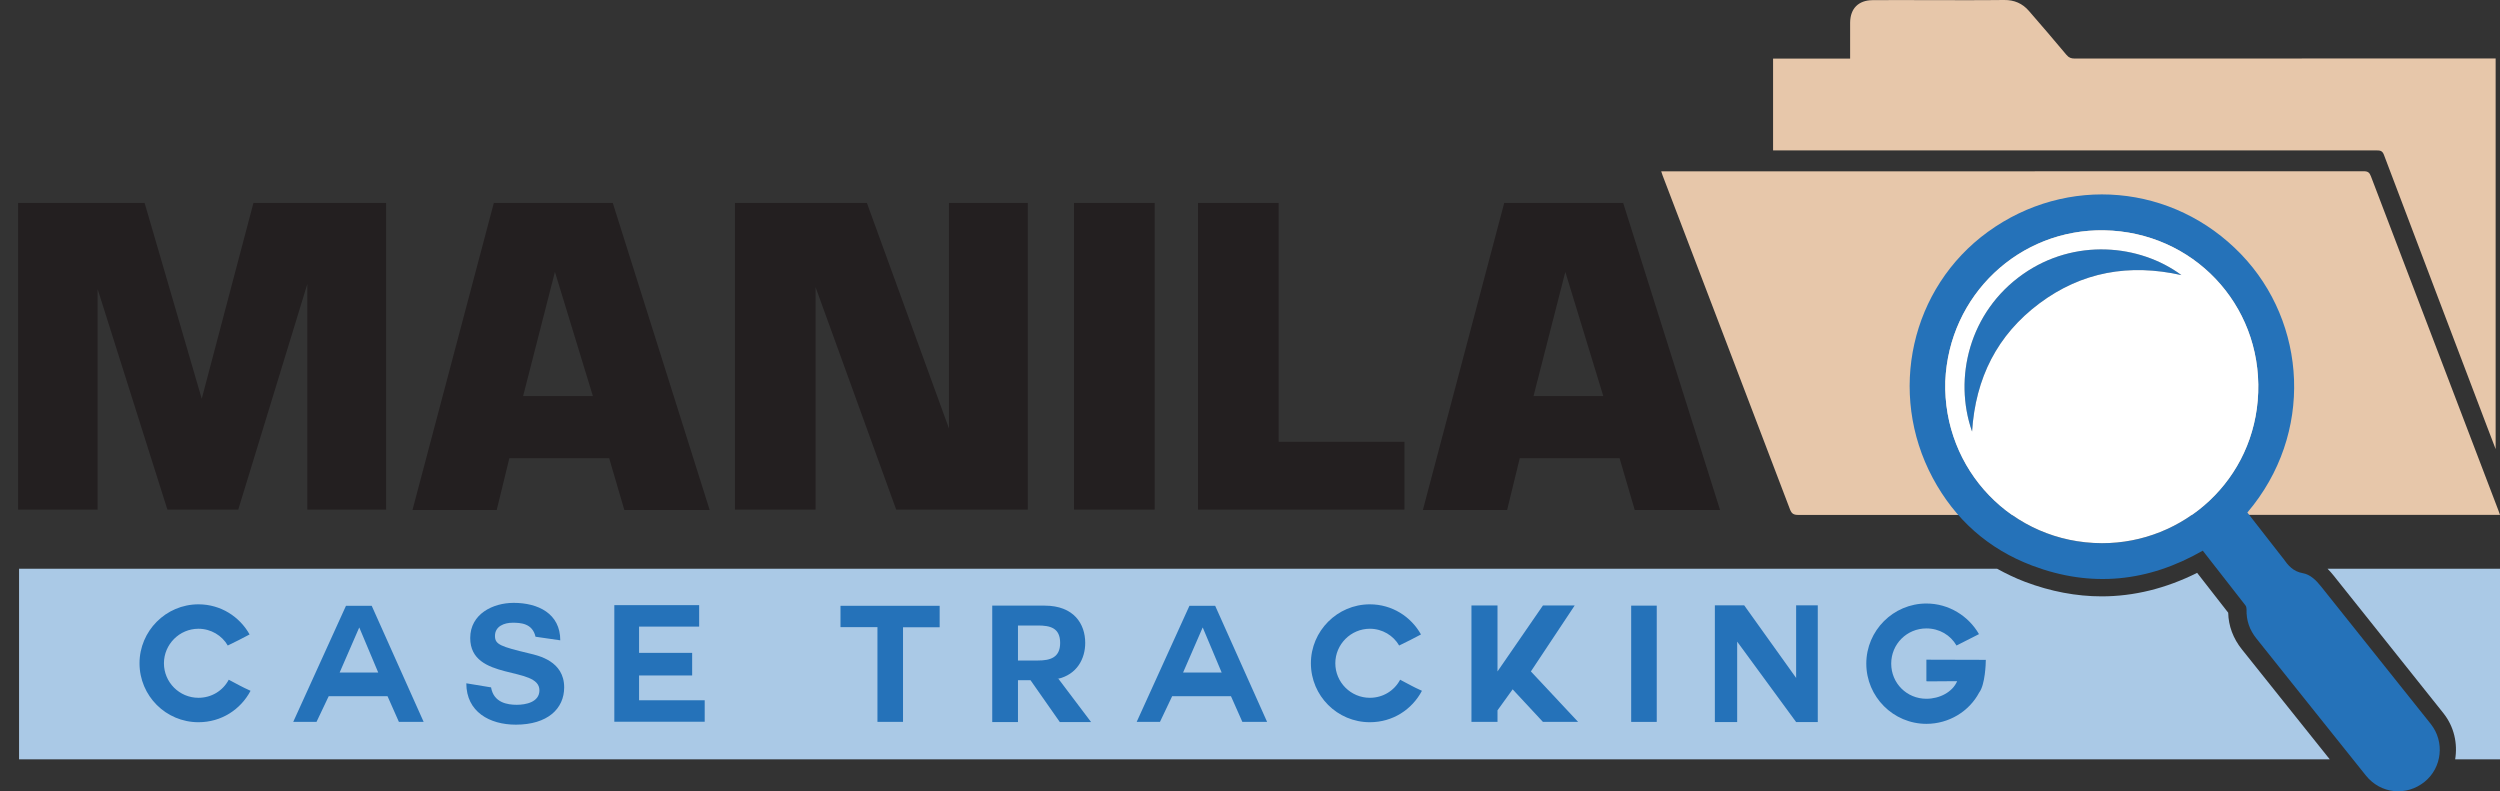
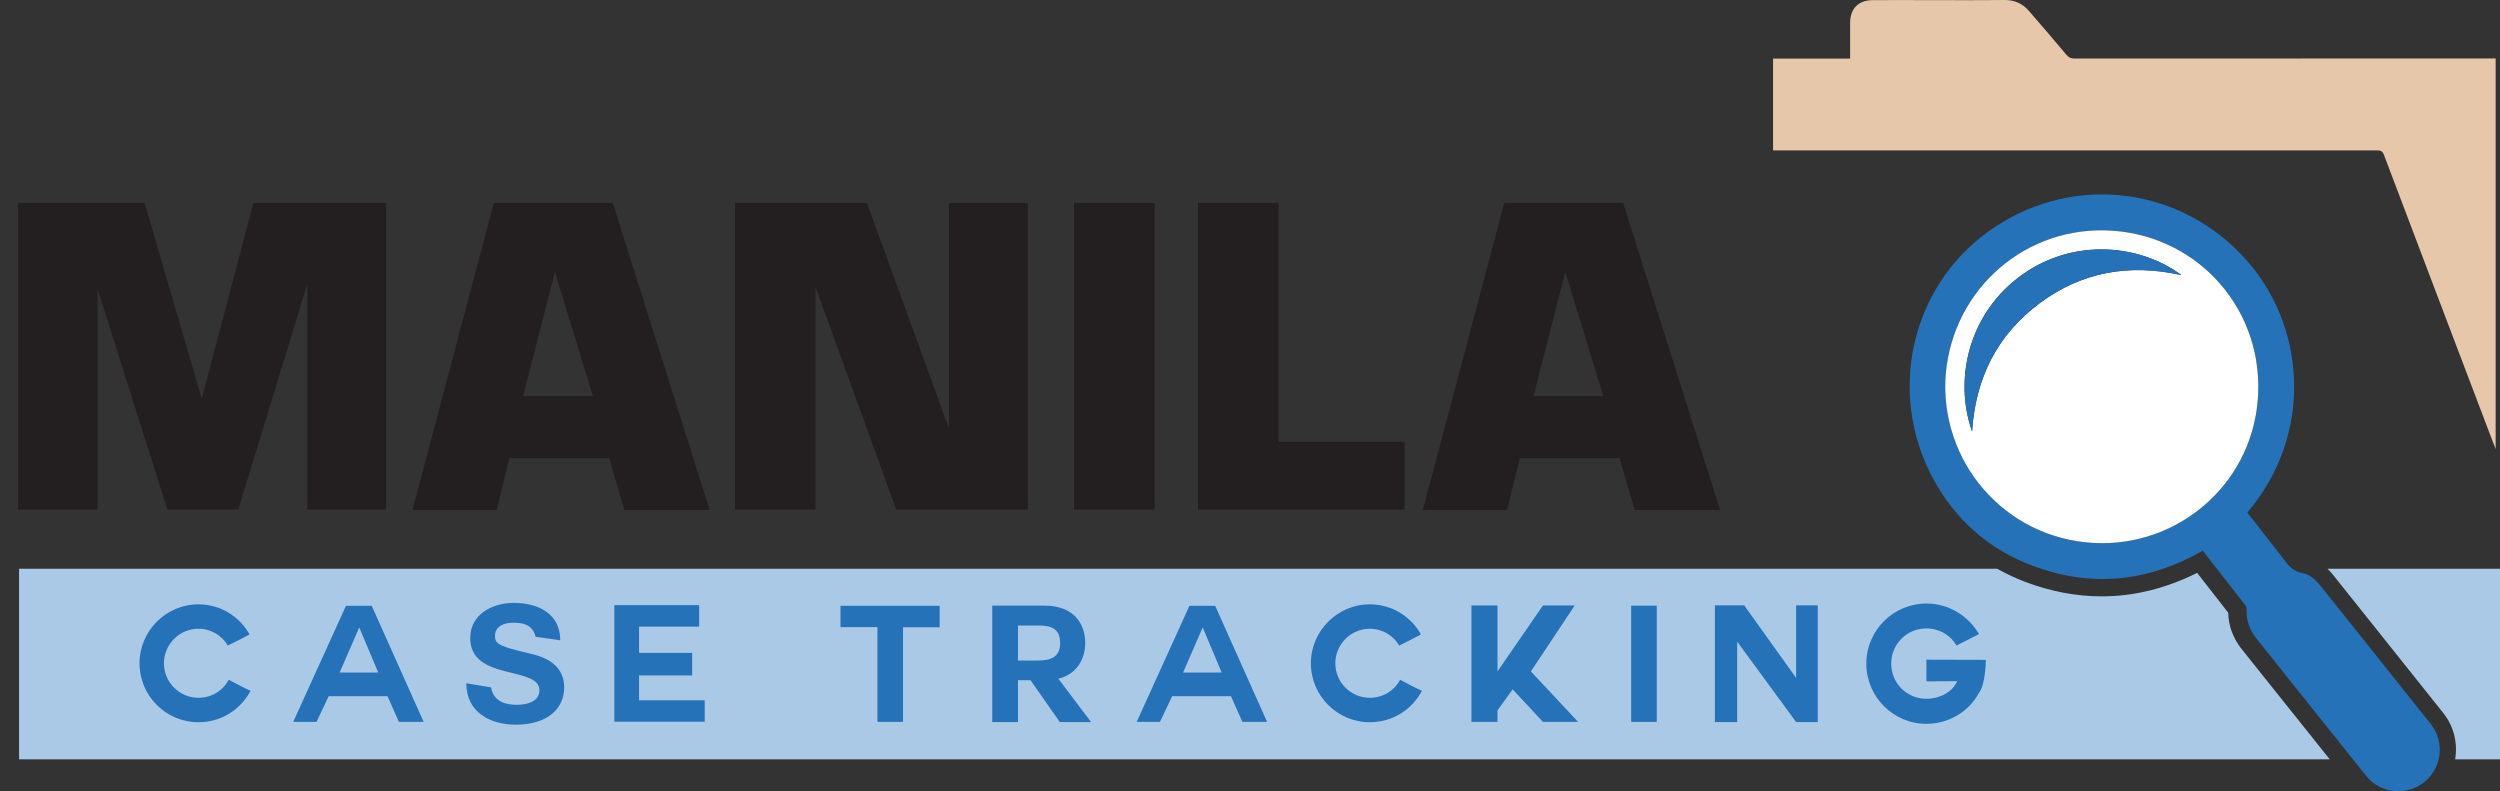
<svg xmlns="http://www.w3.org/2000/svg" version="1.1" id="Layer_1" x="0px" y="0px" width="562.49px" height="178.04px" viewBox="0 0 562.49 178.04" enable-background="new 0 0 562.49 178.04" xml:space="preserve">
  <rect x="0" y="0" width="562.49" height="178.04" fill="#333333" stroke="none" />
  <g>
    <g>
      <path fill="#231F20" d="M69.143,114.658V63.918l-15.537,50.739H37.663l-15.7-49.625v49.625H4.067V45.662h28.47L45.39,89.716    l11.632-44.054h29.854v68.996H69.143z" />
      <path fill="#231F20" d="M140.475,114.744l-3.417-11.657h-22.451l-2.847,11.657H92.807l18.302-69.082h26.763l21.8,69.082H140.475z     M124.856,61.175l-7.158,27.941h15.699L124.856,61.175z" />
      <path fill="#231F20" d="M201.639,114.658l-18.14-50.054v50.054h-18.14V45.662h29.69l18.465,50.74v-50.74h17.733v68.996H201.639z" />
      <path fill="#231F20" d="M241.653,114.658V45.662h18.14v68.996H241.653z" />
      <path fill="#231F20" d="M269.551,114.658V45.662h18.139v53.739h28.309v15.256H269.551z" />
      <path fill="#231F20" d="M367.81,114.744l-3.416-11.657h-22.451l-2.846,11.657h-18.955l18.303-69.082h26.764l21.799,69.082H367.81z     M352.192,61.175l-7.158,27.941h15.699L352.192,61.175z" />
    </g>
    <g>
      <g>
        <path fill="#2572B9" d="M39.603,162.497c-7.327,0-13.262-5.936-13.262-13.263c0-7.254,5.935-13.263,13.262-13.263     c5.02,0,9.269,2.785,11.504,6.778c-2.235,1.173-2.418,1.282-4.909,2.491c-1.282-2.234-3.773-3.773-6.595-3.773     c-4.286,0-7.767,3.518-7.767,7.767c0,4.287,3.48,7.768,7.767,7.768c2.931,0,5.496-1.575,6.814-4.067     c2.491,1.283,2.564,1.43,4.909,2.492C49.091,159.639,44.769,162.497,39.603,162.497z" />
-         <path fill="#2572B9" d="M61.584,162.423l11.87-26.122h5.789l11.687,26.122h-5.569l-2.564-5.788H69.571l-2.748,5.788H61.584z      M76.422,141.21l-4.396,10.112h8.683l-4.25-10.112H76.422z" />
        <path fill="#2572B9" d="M106.755,154.657c0.586,3.443,3.664,3.92,5.789,3.92c2.015,0,5.093-0.586,5.093-3.261     c0-5.568-15.571-1.979-15.571-11.761c0-5.385,5.056-7.913,9.782-7.913c5.459,0,10.478,2.382,10.478,8.427l-5.569-0.807     c-0.696-3.04-3.371-3.15-5.166-3.15c-1.832,0-3.957,0.77-3.957,2.968c0,1.941,1.246,2.381,7.804,3.956     c1.942,0.477,7.767,1.686,7.767,7.621c0,4.799-3.737,8.39-10.881,8.39c-5.862,0-11.137-2.857-11.137-9.306L106.755,154.657z" />
        <path fill="#2572B9" d="M140.717,151.982v5.568h14.765v4.836h-20.333v-26.231h19.087v4.836h-13.519v5.898h11.944v5.093H140.717z" />
        <path fill="#2572B9" d="M195.67,141.101h-8.316v-4.8h22.312v4.836h-8.243v21.286h-5.752V141.101z" />
-         <path fill="#2572B9" d="M237.069,152.751l7.327,9.709h-7.034l-6.594-9.416h-2.821v9.416h-5.789v-26.195h11.797     c6.595,0,9.123,4.14,9.123,8.39c0,3.554-1.869,7.144-6.228,8.097H237.069z M227.947,140.735v7.877h4.47     c2.748,0,5.019-0.623,5.019-3.957c0-3.407-2.271-3.92-5.019-3.92H227.947z" />
        <path fill="#2572B9" d="M255.314,162.423l11.87-26.122h5.788l11.687,26.122h-5.569l-2.564-5.788H263.3l-2.748,5.788H255.314z      M270.151,141.21l-4.396,10.112h8.684l-4.25-10.112H270.151z" />
        <path fill="#2572B9" d="M308.435,162.497c-7.326,0-13.262-5.936-13.262-13.263c0-7.254,5.936-13.263,13.262-13.263     c5.02,0,9.27,2.785,11.504,6.778c-2.234,1.173-2.418,1.282-4.91,2.491c-1.281-2.234-3.773-3.773-6.594-3.773     c-4.287,0-7.768,3.518-7.768,7.767c0,4.287,3.48,7.768,7.768,7.768c2.932,0,5.496-1.575,6.814-4.067     c2.492,1.283,2.564,1.43,4.91,2.492C317.923,159.639,313.601,162.497,308.435,162.497z" />
        <path fill="#2572B9" d="M355.952,162.423h-7.914l-6.814-7.327l-3.406,4.726v2.602h-5.863v-26.194h5.863v14.837l10.221-14.837     h7.145l-9.855,14.837L355.952,162.423z" />
        <path fill="#2572B9" d="M368.554,136.265h5.752v26.158h-5.752V136.265z" />
        <path fill="#2572B9" d="M393.063,144.362v18.099h-5.02v-26.269h6.594l11.688,16.34v-16.34h4.873v26.269h-4.873L393.063,144.362z" />
        <path fill="#2572B9" d="M448.163,155.829c-2.234,4.213-6.777,7.034-11.869,7.034c-7.438,0-13.52-6.081-13.52-13.556     c0-7.437,6.082-13.519,13.52-13.519c5.055,0,9.488,2.821,11.832,6.888c-2.307,1.173-2.49,1.282-5.055,2.564     c-1.355-2.345-3.848-3.847-6.777-3.847c-4.396,0-7.914,3.518-7.914,7.913c0,4.434,3.518,7.914,7.914,7.914     c2.93,0,5.861-1.466,6.924-3.957h-0.586c-1.172,0-3.848,0.037-5.313,0.037c-0.695,0-1.025,0-1.025-0.037v-4.836     c3.699,0,8.865,0.037,13.371,0.037C449.665,149.234,449.519,154.07,448.163,155.829z" />
      </g>
    </g>
    <g>
-       <path fill-rule="evenodd" clip-rule="evenodd" fill="#E7C7AA" d="M562.49,115.84c-0.582,0-1.015,0-1.441,0    c-52.15,0-104.297-0.005-156.445,0.016c-0.986,0-1.483-0.238-1.855-1.225c-9.53-25.049-19.1-50.088-28.66-75.127    c-0.104-0.265-0.184-0.534-0.324-0.951c0.469,0,0.843,0,1.217,0c52.293,0,104.584,0,156.876-0.022    c0.909,0,1.272,0.292,1.586,1.121c9.526,25.014,19.079,50.017,28.626,75.029C562.192,115.006,562.307,115.341,562.49,115.84z" />
      <path fill-rule="evenodd" clip-rule="evenodd" fill="#E7C7AA" d="M561.509,101.042c-0.69-1.814-1.286-3.36-1.878-4.912    c-7.763-20.44-15.535-40.875-23.267-61.321c-0.357-0.941-0.917-0.969-1.713-0.969c-44.613,0.01-89.22,0.007-133.827,0.007    c-0.604,0-1.209,0-1.89,0c0-6.923,0-13.757,0-20.668c5.771,0,11.465,0,17.335,0c0-0.454,0-0.829,0-1.206    c0-2.293-0.016-4.592,0.002-6.886c0.028-3.162,1.864-5.021,5.035-5.051c3.692-0.036,7.39-0.01,11.087-0.01    c6.174,0,12.346,0.051,18.518-0.026c2.295-0.025,4.122,0.764,5.59,2.461c2.838,3.283,5.682,6.565,8.458,9.9    c0.529,0.626,1.049,0.813,1.819,0.812c30.973-0.018,61.944-0.015,92.917-0.018c0.574,0,1.148,0,1.813,0    C561.509,42.383,561.509,71.561,561.509,101.042z" />
    </g>
    <path fill-rule="evenodd" clip-rule="evenodd" fill="#2572B9" d="M544.79,89.893" />
    <path fill="none" d="M497.451,126.749l-0.137-0.178c-0.955,0.502-1.915,0.961-2.874,1.398h3.963   C498.086,127.559,497.772,127.155,497.451,126.749z" />
    <path fill="none" d="M472.795,118.306c16.874,0,30.568-13.233,31.174-30.127c0.306-8.552-2.71-16.62-8.488-22.718   c-5.794-6.118-13.711-9.573-22.297-9.733l-0.613-0.005c-16.799,0-30.501,13.281-31.201,30.188   c-0.25,8.623,2.889,16.754,8.836,22.893c5.912,6.106,13.907,9.478,22.511,9.502l0.038,1.952c0.014,0,0.028-0.005,0.041-0.005   V118.306z" />
    <path fill="#AAC9E6" d="M504.432,146.124c-1.988-2.478-3.027-5.29-3.096-8.266c-2.316-2.988-4.646-5.97-6.989-8.969   c-7.029,3.515-14.242,5.29-21.486,5.29c-5.68,0-11.466-1.096-17.202-3.258c-2.22-0.838-4.302-1.847-6.305-2.952H4.288v42.882   H524.19c-3.532-4.416-7.065-8.833-10.592-13.253C510.543,153.77,507.485,149.941,504.432,146.124z" />
    <path fill="#AAC9E6" d="M523.692,127.969c0.51,0.512,0.959,1.029,1.337,1.5l7.135,8.938c5.87,7.352,11.735,14.697,17.591,22.056   c2.418,3.039,3.232,6.822,2.646,10.388h10.09v-42.882H523.692z" />
-     <path fill="#2572B9" d="M472.754,120.258l0.041,1.953v-1.958C472.782,120.253,472.768,120.258,472.754,120.258z" />
    <g>
      <g>
        <path fill-rule="evenodd" clip-rule="evenodd" fill="#2572B9" d="M505.646,115.319c2.54,3.268,5.063,6.486,7.57,9.706     c0.161,0.214,0.331,0.408,0.486,0.614c1.102,1.568,2.234,2.934,4.369,3.312c1.715,0.288,3.021,1.578,4.119,2.954     c8.246,10.333,16.496,20.65,24.724,30.989c3.191,4.01,2.521,9.854-1.395,13.014c-4.105,3.303-9.889,2.719-13.202-1.415     c-8.229-10.257-16.417-20.549-24.624-30.815c-1.552-1.932-2.31-4.1-2.229-6.57c0-0.305-0.065-0.663-0.243-0.891     c-3.181-4.109-6.378-8.19-9.61-12.32c-12.288,7.063-25.097,8.372-38.357,3.37c-9.883-3.731-17.392-10.394-22.384-19.705     c-10.281-19.203-4.931-42.84,12.413-55.411c17.766-12.874,41.712-10.79,56.958,5.065     C519.054,72.606,520.707,97.61,505.646,115.319z M437.682,85.797c-0.573,19.851,15.075,36.359,35.238,36.414     c18.329,0.047,34.464-14.232,35.168-33.895c0.709-19.914-14.733-36.124-34.615-36.493     C454.363,51.459,438.484,66.372,437.682,85.797z" />
      </g>
      <g>
        <path fill-rule="evenodd" clip-rule="evenodd" fill="#FFFFFF" d="M437.682,85.797c0.803-19.426,16.682-34.338,35.791-33.973     c19.882,0.369,35.324,16.579,34.615,36.493c-0.704,19.662-16.839,33.941-35.168,33.895     C452.757,122.157,437.108,105.648,437.682,85.797z M443.707,97.094c0.779-12.04,5.65-21.731,15.152-28.834     c9.512-7.097,20.214-8.994,31.957-6.362c-9.386-6.95-24.072-8.357-35.669-0.204C443.077,70.187,439.497,85.065,443.707,97.094z" />
      </g>
      <g>
        <path fill-rule="evenodd" clip-rule="evenodd" fill="#2572B9" d="M443.707,97.094c-4.21-12.029-0.63-26.907,11.44-35.4     c11.597-8.153,26.283-6.746,35.669,0.204c-11.743-2.632-22.445-0.735-31.957,6.362C449.357,75.363,444.486,85.054,443.707,97.094     z" />
      </g>
    </g>
    <g>
      <g>
        <path fill="#2572B9" d="M44.652,162.497c-7.327,0-13.262-5.936-13.262-13.263c0-7.254,5.935-13.263,13.262-13.263     c5.02,0,9.269,2.785,11.504,6.778c-2.235,1.173-2.418,1.282-4.909,2.491c-1.282-2.234-3.773-3.773-6.595-3.773     c-4.286,0-7.767,3.518-7.767,7.767c0,4.287,3.48,7.768,7.767,7.768c2.931,0,5.496-1.575,6.814-4.067     c2.491,1.283,2.564,1.43,4.909,2.492C54.141,159.639,49.818,162.497,44.652,162.497z" />
        <path fill="#2572B9" d="M65.974,162.423l11.87-26.122h5.789l11.687,26.122h-5.569l-2.564-5.788H73.961l-2.748,5.788H65.974z      M80.812,141.21l-4.396,10.112h8.683l-4.25-10.112H80.812z" />
        <path fill="#2572B9" d="M110.487,154.657c0.586,3.443,3.664,3.92,5.788,3.92c2.015,0,5.093-0.586,5.093-3.261     c0-5.568-15.57-1.979-15.57-11.761c0-5.385,5.056-7.913,9.782-7.913c5.458,0,10.478,2.382,10.478,8.427l-5.569-0.807     c-0.696-3.04-3.371-3.15-5.166-3.15c-1.832,0-3.957,0.77-3.957,2.968c0,1.941,1.246,2.381,7.804,3.956     c1.942,0.477,7.767,1.686,7.767,7.621c0,4.799-3.737,8.39-10.881,8.39c-5.862,0-11.137-2.857-11.137-9.306L110.487,154.657z" />
        <path fill="#2572B9" d="M143.788,151.982v5.568h14.765v4.836H138.22v-26.231h19.087v4.836h-13.519v5.898h11.944v5.093H143.788z" />
        <path fill="#2572B9" d="M197.423,141.101h-8.316v-4.8h22.312v4.836h-8.243v21.286h-5.752V141.101z" />
        <path fill="#2572B9" d="M238.162,152.751l7.327,9.709h-7.034l-6.594-9.416h-2.821v9.416h-5.789v-26.195h11.797     c6.595,0,9.123,4.14,9.123,8.39c0,3.554-1.869,7.144-6.228,8.097H238.162z M229.04,140.735v7.877h4.47     c2.748,0,5.019-0.623,5.019-3.957c0-3.407-2.271-3.92-5.019-3.92H229.04z" />
        <path fill="#2572B9" d="M255.748,162.423l11.87-26.122h5.788l11.687,26.122h-5.569l-2.564-5.788h-13.226l-2.748,5.788H255.748z      M270.584,141.21l-4.396,10.112h8.684l-4.25-10.112H270.584z" />
        <path fill="#2572B9" d="M308.21,162.497c-7.328,0-13.264-5.936-13.264-13.263c0-7.254,5.936-13.263,13.264-13.263     c5.018,0,9.268,2.785,11.504,6.778c-2.236,1.173-2.418,1.282-4.91,2.491c-1.283-2.234-3.773-3.773-6.594-3.773     c-4.287,0-7.768,3.518-7.768,7.767c0,4.287,3.48,7.768,7.768,7.768c2.93,0,5.494-1.575,6.814-4.067     c2.49,1.283,2.564,1.43,4.908,2.492C317.698,159.639,313.374,162.497,308.21,162.497z" />
        <path fill="#2572B9" d="M355.067,162.423h-7.914l-6.814-7.327l-3.406,4.726v2.602h-5.863v-26.194h5.863v14.837l10.221-14.837     h7.145l-9.855,14.837L355.067,162.423z" />
        <path fill="#2572B9" d="M367.009,136.265h5.752v26.158h-5.752V136.265z" />
        <path fill="#2572B9" d="M390.858,144.362v18.099h-5.02v-26.269h6.596l11.688,16.34v-16.34h4.871v26.269h-4.871L390.858,144.362z" />
        <path fill="#2572B9" d="M445.3,155.829c-2.234,4.213-6.777,7.034-11.869,7.034c-7.438,0-13.52-6.081-13.52-13.556     c0-7.437,6.082-13.519,13.52-13.519c5.055,0,9.488,2.821,11.832,6.888c-2.307,1.173-2.49,1.282-5.055,2.564     c-1.355-2.345-3.848-3.847-6.777-3.847c-4.396,0-7.914,3.518-7.914,7.913c0,4.434,3.518,7.914,7.914,7.914     c2.93,0,5.861-1.466,6.924-3.957h-0.586c-1.172,0-3.848,0.037-5.313,0.037c-0.695,0-1.025,0-1.025-0.037v-4.836     c3.699,0,8.865,0.037,13.371,0.037C446.802,149.234,446.655,154.07,445.3,155.829z" />
      </g>
    </g>
  </g>
  <g>
</g>
  <g>
</g>
  <g>
</g>
  <g>
</g>
  <g>
</g>
  <g>
</g>
</svg>